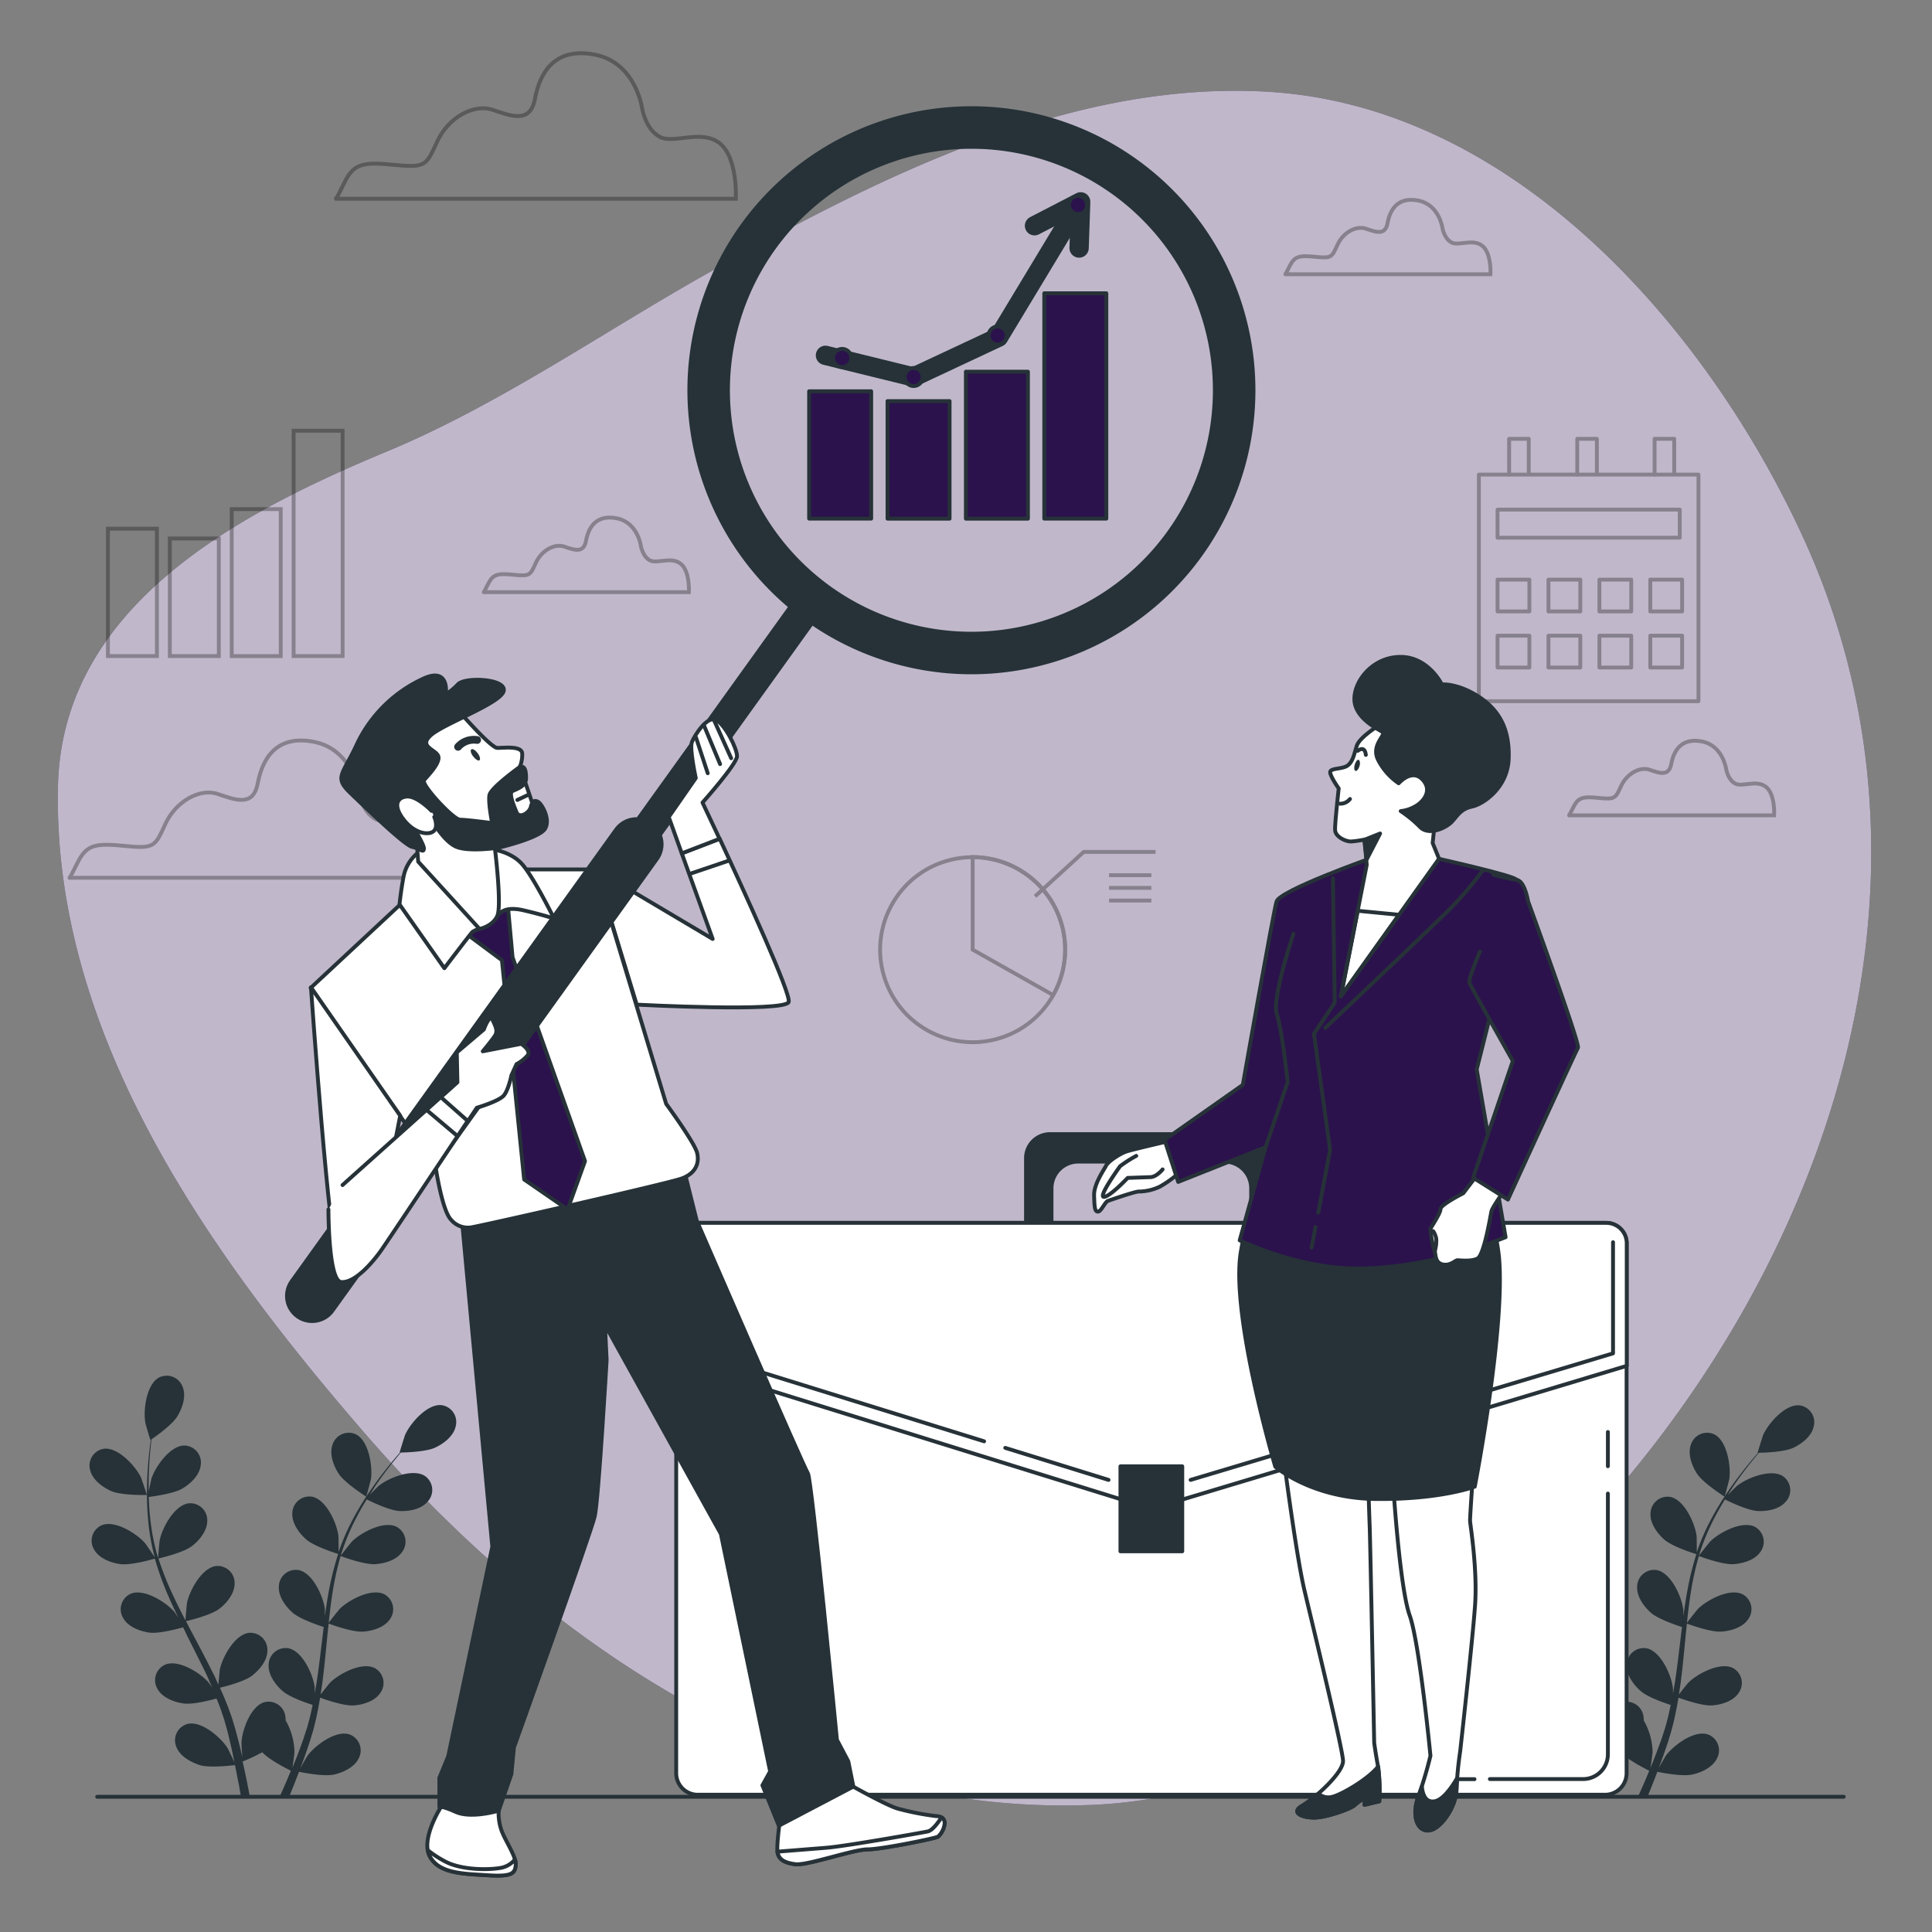
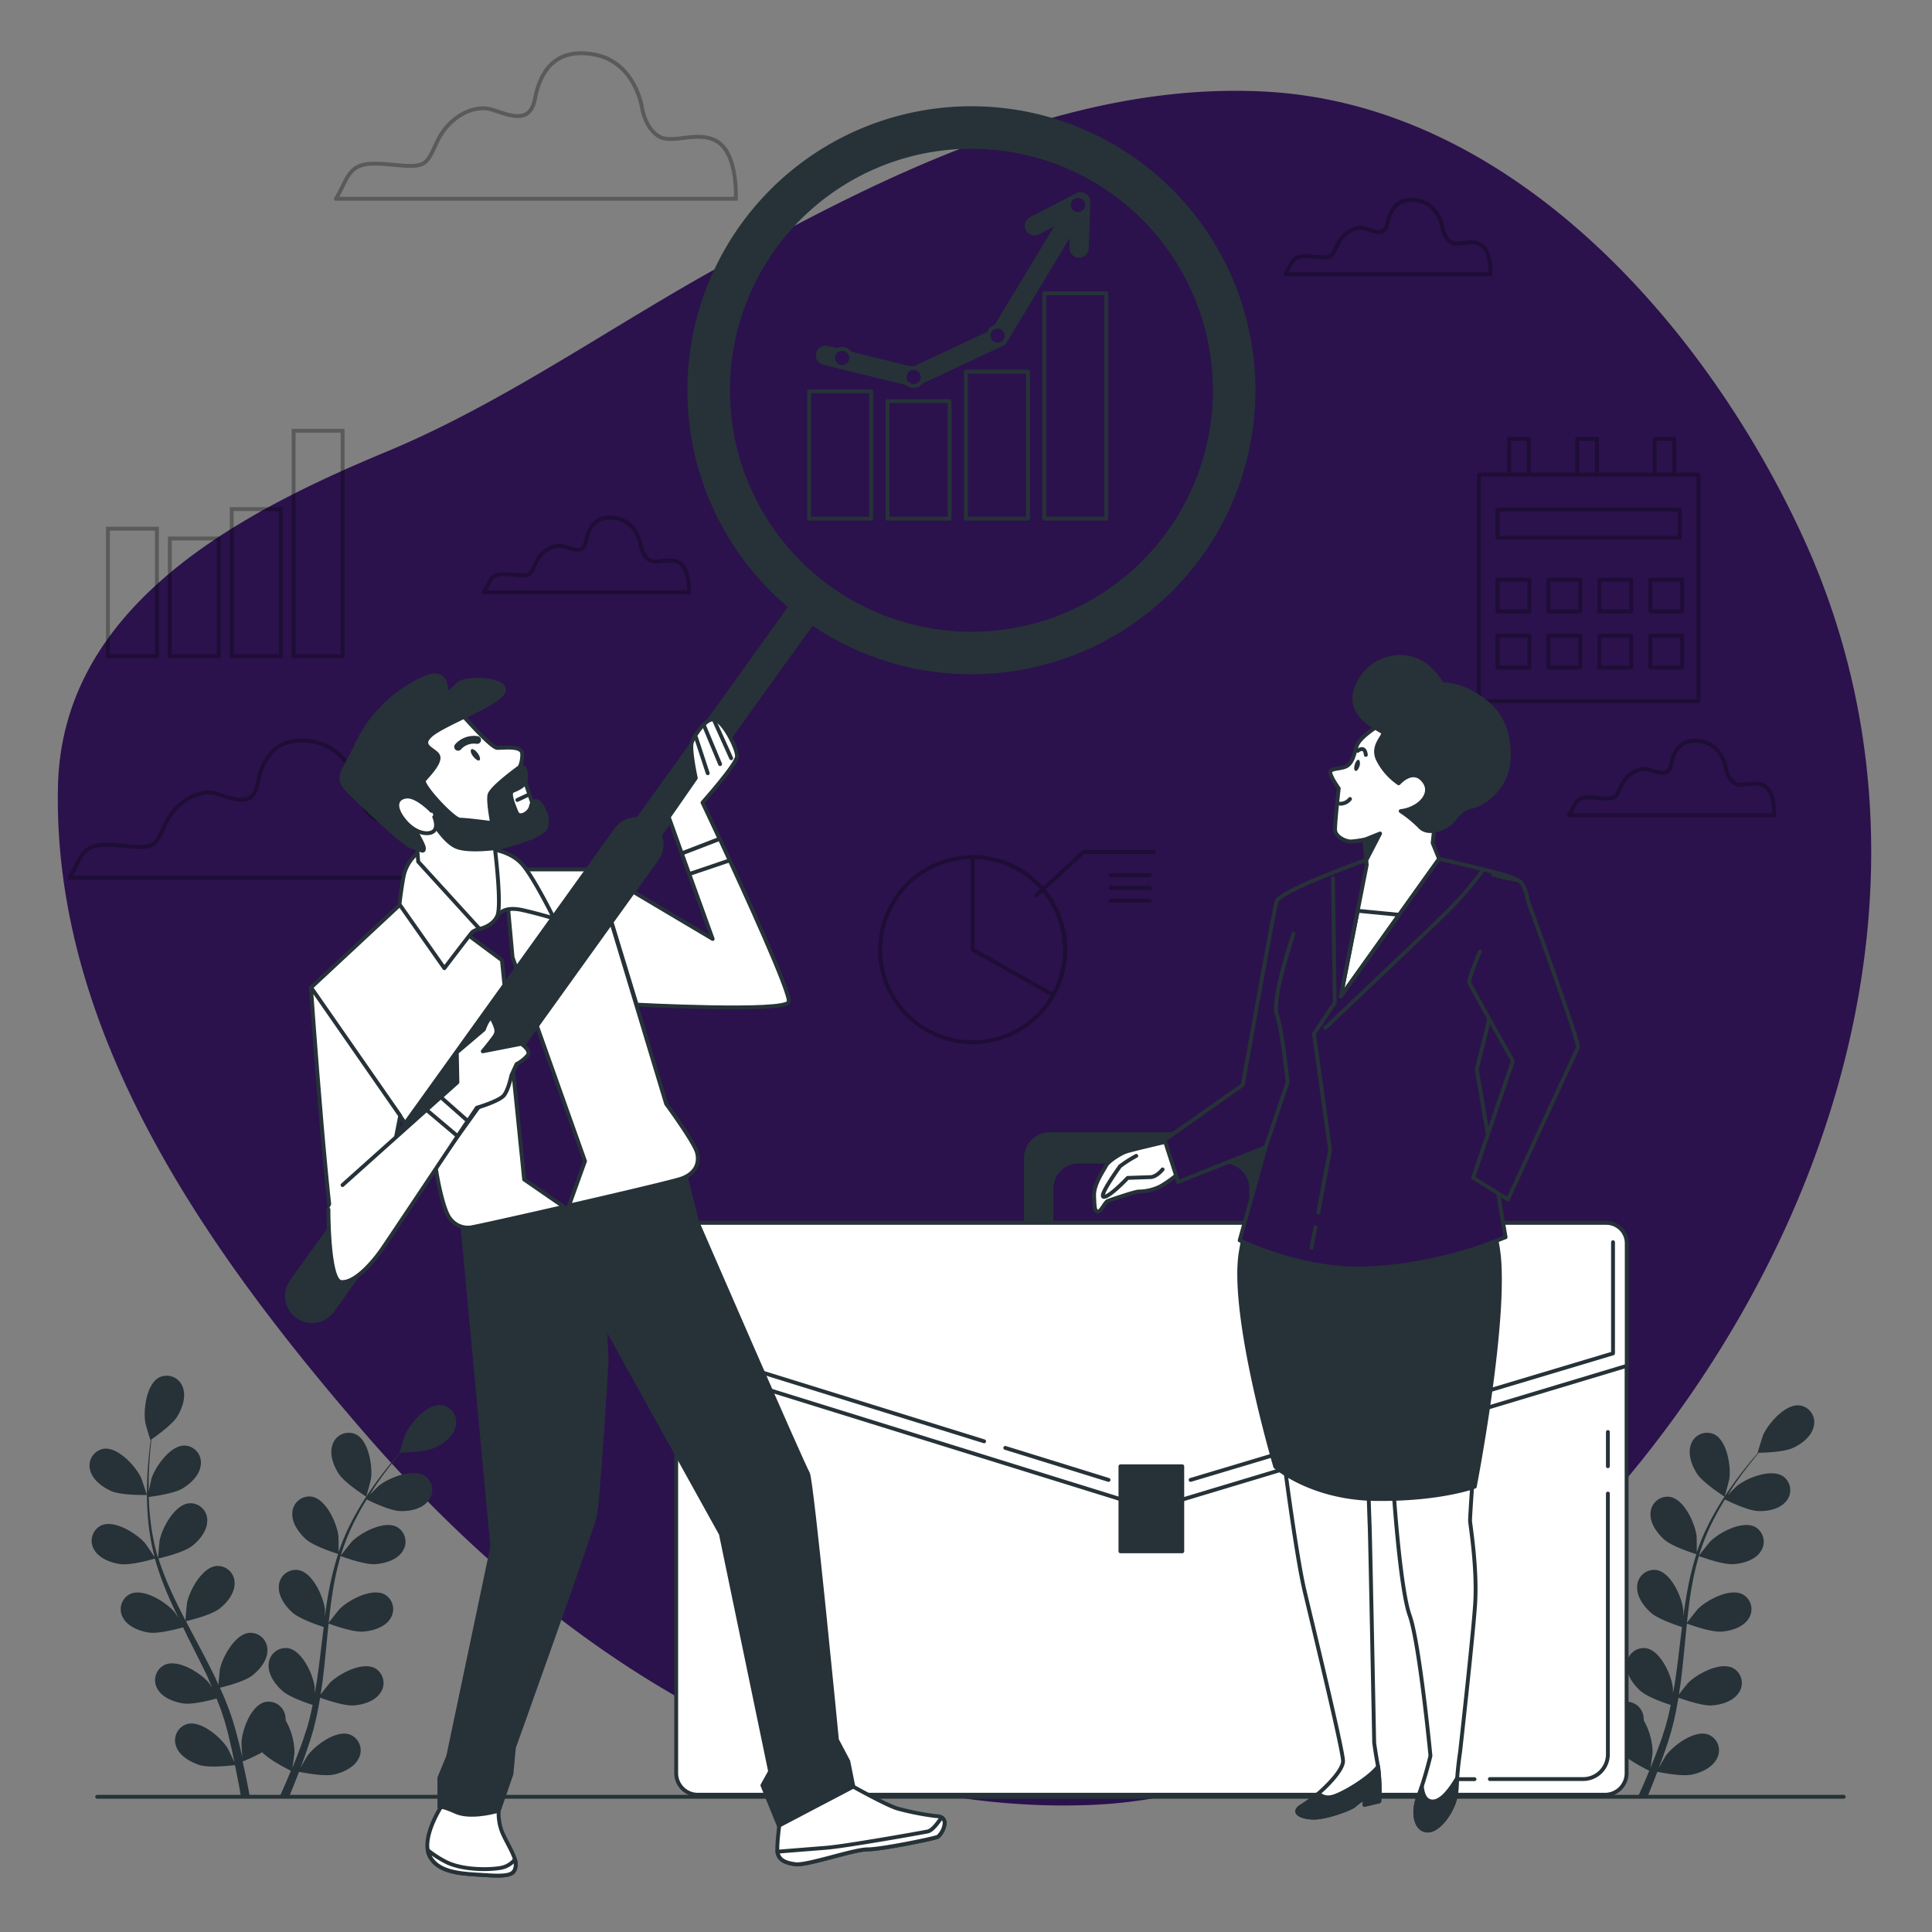
<svg xmlns="http://www.w3.org/2000/svg" viewBox="0 0 500 500">
  <rect x="0" y="0" width="500" height="500" fill="#808080" stroke="none" />
  <g id="freepik--background-simple--inject-124">
    <path d="M280.41,467.18a124.17,124.17,0,0,0,56-14.91c107-57.25,184.1-195.7,130.24-313.18C441.73,84.79,391.86,27.6,328.29,23.76c-51.56-3.11-101.58,22.49-145.21,47-27.43,15.45-54,34.07-83.14,46.17C62.1,132.68,16,156.61,15,203.56c-1.39,64,38.94,120.57,78.92,166.81,43.37,50.17,101.74,92.21,169.91,96.52C269.34,467.24,274.88,467.34,280.41,467.18Z" style="fill:#2B124C" />
-     <path d="M280.41,467.18a124.17,124.17,0,0,0,56-14.91c107-57.25,184.1-195.7,130.24-313.18C441.73,84.79,391.86,27.6,328.29,23.76c-51.56-3.11-101.58,22.49-145.21,47-27.43,15.45-54,34.07-83.14,46.17C62.1,132.68,16,156.61,15,203.56c-1.39,64,38.94,120.57,78.92,166.81,43.37,50.17,101.74,92.21,169.91,96.52C269.34,467.24,274.88,467.34,280.41,467.18Z" style="fill:#fff;opacity:0.7" />
  </g>
  <g id="freepik--Floor--inject-124">
    <line x1="25.15" y1="465" x2="477.15" y2="465" style="fill:#fff;stroke:#263238;stroke-linecap:round;stroke-linejoin:round" />
  </g>
  <g id="freepik--Clouds--inject-124">
    <g style="opacity:0.3">
      <path d="M166.17,28s-1.63-11.82-12.23-13.86-14.27,4.89-15.49,11.41-6.12,4.49-11,2.86-11.41,2-14.27,8.15-2.85,6.93-11,6.12-10.6-.41-13,4.48-2.25,4.28-2.25,4.28H190.43S191,40.67,186.15,37s-11.82.41-15.49-1.63S166.17,28,166.17,28Z" style="fill:none;stroke:#000;stroke-miterlimit:10" />
    </g>
    <g style="opacity:0.3">
      <path d="M373.3,59s-.83-6.06-6.27-7.1-7.31,2.51-7.94,5.85S356,60,353.45,59.17s-5.85,1-7.31,4.18-1.46,3.55-5.64,3.13-5.44-.2-6.69,2.3-1.15,2.2-1.15,2.2h53.07s.32-5.54-2.19-7.42-6.06.21-7.94-.84S373.3,59,373.3,59Z" style="fill:none;stroke:#000;stroke-miterlimit:10" />
    </g>
    <g style="opacity:0.3">
      <path d="M165.85,141.24s-.83-6.06-6.26-7.11-7.32,2.51-7.94,5.86-3.14,2.29-5.65,1.46-5.85,1-7.31,4.18-1.46,3.55-5.64,3.13-5.43-.21-6.69,2.3-1.15,2.19-1.15,2.19h53.08s.31-5.53-2.2-7.41-6.06.2-7.94-.84S165.85,141.24,165.85,141.24Z" style="fill:none;stroke:#000;stroke-miterlimit:10" />
    </g>
    <g style="opacity:0.3">
      <path d="M446.72,199s-.84-6.06-6.27-7.11-7.31,2.51-7.94,5.85-3.13,2.3-5.64,1.46-5.85,1.05-7.31,4.18-1.47,3.56-5.65,3.14-5.43-.21-6.68,2.3-1.15,2.19-1.15,2.19h53.07s.32-5.54-2.19-7.42-6.06.21-7.94-.83S446.72,199,446.72,199Z" style="fill:none;stroke:#000;stroke-miterlimit:10" />
    </g>
    <g style="opacity:0.3">
      <path d="M92.86,205.12S91.32,194,81.32,192s-13.47,4.62-14.63,10.77-5.77,4.24-10.39,2.7-10.78,1.92-13.47,7.7-2.7,6.54-10.39,5.77-10-.39-12.32,4.23-2.12,4-2.12,4h97.76s.58-10.2-4-13.66-11.16.39-14.62-1.54S92.86,205.12,92.86,205.12Z" style="fill:none;stroke:#000;stroke-miterlimit:10" />
    </g>
  </g>
  <g id="freepik--Graphics--inject-124">
    <g style="opacity:0.3">
      <rect x="382.73" y="122.82" width="56.83" height="58.65" style="fill:none;stroke:#000;stroke-linecap:round;stroke-linejoin:round" />
      <rect x="387.56" y="131.89" width="47.16" height="7.26" style="fill:none;stroke:#000;stroke-linecap:round;stroke-linejoin:round" />
      <rect x="387.56" y="150" width="8.24" height="8.24" style="fill:none;stroke:#000;stroke-linecap:round;stroke-linejoin:round" />
      <rect x="400.74" y="150" width="8.24" height="8.24" style="fill:none;stroke:#000;stroke-linecap:round;stroke-linejoin:round" />
      <rect x="413.92" y="150" width="8.24" height="8.24" style="fill:none;stroke:#000;stroke-linecap:round;stroke-linejoin:round" />
      <rect x="427.09" y="150" width="8.24" height="8.24" style="fill:none;stroke:#000;stroke-linecap:round;stroke-linejoin:round" />
      <rect x="387.56" y="164.51" width="8.24" height="8.24" style="fill:none;stroke:#000;stroke-linecap:round;stroke-linejoin:round" />
      <rect x="400.74" y="164.51" width="8.24" height="8.24" style="fill:none;stroke:#000;stroke-linecap:round;stroke-linejoin:round" />
      <rect x="413.92" y="164.51" width="8.24" height="8.24" style="fill:none;stroke:#000;stroke-linecap:round;stroke-linejoin:round" />
      <rect x="427.09" y="164.51" width="8.24" height="8.24" style="fill:none;stroke:#000;stroke-linecap:round;stroke-linejoin:round" />
      <polyline points="390.56 122.82 390.56 113.56 395.64 113.56 395.64 122.52" style="fill:none;stroke:#000;stroke-linecap:round;stroke-linejoin:round" />
      <polyline points="428.21 122.82 428.21 113.56 433.29 113.56 433.29 122.52" style="fill:none;stroke:#000;stroke-linecap:round;stroke-linejoin:round" />
      <polyline points="408.19 122.82 408.19 113.56 413.27 113.56 413.27 122.52" style="fill:none;stroke:#000;stroke-linecap:round;stroke-linejoin:round" />
    </g>
    <g style="opacity:0.3">
      <rect x="27.93" y="136.83" width="12.68" height="32.96" style="fill:none;stroke:#000;stroke-miterlimit:10" />
      <rect x="43.95" y="139.36" width="12.68" height="30.43" style="fill:none;stroke:#000;stroke-miterlimit:10" />
      <rect x="59.97" y="131.76" width="12.68" height="38.04" style="fill:none;stroke:#000;stroke-miterlimit:10" />
      <rect x="75.99" y="111.47" width="12.68" height="58.32" style="fill:none;stroke:#000;stroke-miterlimit:10" />
    </g>
    <g style="opacity:0.3">
      <circle cx="251.72" cy="245.76" r="23.94" transform="translate(-50.17 65.15) rotate(-13.42)" style="fill:none;stroke:#000;stroke-miterlimit:10" />
      <path d="M272.57,257.53a23.94,23.94,0,0,0-20.85-35.72v23.95Z" style="fill:none;stroke:#000;stroke-miterlimit:10" />
      <polyline points="267.88 231.97 280.46 220.48 299.06 220.48" style="fill:none;stroke:#000;stroke-miterlimit:10" />
      <line x1="287.03" y1="226.5" x2="297.97" y2="226.5" style="fill:none;stroke:#000;stroke-miterlimit:10" />
      <line x1="287.03" y1="229.78" x2="297.97" y2="229.78" style="fill:none;stroke:#000;stroke-miterlimit:10" />
      <line x1="287.03" y1="233.06" x2="297.97" y2="233.06" style="fill:none;stroke:#000;stroke-miterlimit:10" />
    </g>
  </g>
  <g id="freepik--Chart--inject-124">
    <rect x="209.4" y="101.26" width="16.06" height="32.96" style="fill:#2B124C;stroke:#263238;stroke-linecap:round;stroke-linejoin:round" />
    <rect x="229.69" y="103.8" width="16.06" height="30.43" style="fill:#2B124C;stroke:#263238;stroke-linecap:round;stroke-linejoin:round" />
    <rect x="249.97" y="96.19" width="16.06" height="38.04" style="fill:#2B124C;stroke:#263238;stroke-linecap:round;stroke-linejoin:round" />
    <rect x="270.26" y="75.9" width="16.06" height="58.32" style="fill:#2B124C;stroke:#263238;stroke-linecap:round;stroke-linejoin:round" />
    <polyline points="213.63 91.96 236.45 97.57 258.43 87.27 277.02 56.47" style="fill:none;stroke:#263238;stroke-linecap:round;stroke-linejoin:round;stroke-width:5px" />
    <polyline points="267.73 58.42 279.68 52.24 279.27 64.19" style="fill:none;stroke:#263238;stroke-linecap:round;stroke-linejoin:round;stroke-width:5px" />
    <circle cx="236.45" cy="97.57" r="2.34" style="fill:#2B124C;stroke:#263238;stroke-linecap:round;stroke-linejoin:round" />
    <path d="M260.53,86.85a2.34,2.34,0,1,0-2.34,2.34A2.34,2.34,0,0,0,260.53,86.85Z" style="fill:#2B124C;stroke:#263238;stroke-linecap:round;stroke-linejoin:round" />
    <path d="M220.29,92.66A2.35,2.35,0,1,0,217.94,95,2.35,2.35,0,0,0,220.29,92.66Z" style="fill:#2B124C;stroke:#263238;stroke-linecap:round;stroke-linejoin:round" />
    <path d="M281.34,53A2.34,2.34,0,1,0,279,55.39,2.34,2.34,0,0,0,281.34,53Z" style="fill:#2B124C;stroke:#263238;stroke-linecap:round;stroke-linejoin:round" />
  </g>
  <g id="freepik--Plants--inject-124">
    <path d="M28.82,385.9c2.67,1.16,9.19,1,9.2,1s-1.41-4.27-1.53-4.52c-1.43-3-6-7.94-9.64-7.44a4.39,4.39,0,0,0-3.52,5.51C23.94,383,26.55,384.9,28.82,385.9Z" style="fill:#263238" />
    <path d="M31.07,404.78c2.77.41,8.59-1.28,9-1.42a78.58,78.58,0,0,0,3.53,9.77c.8,1.85,1.67,3.69,2.56,5.53-.54-.78-1-1.47-1.09-1.56-2.17-2.51-7.84-6.08-11.26-4.63a4.4,4.4,0,0,0-1.95,6.25c1.26,2.3,4.29,3.43,6.74,3.79s7.48-1,8.79-1.35c.35.7.69,1.41,1,2.11,1.69,3.35,3.38,6.69,5,10,.55,1.17,1,2.35,1.55,3.52-.47-.69-.87-1.26-.94-1.35-2.17-2.51-7.84-6.08-11.26-4.63a4.4,4.4,0,0,0-2,6.25c1.26,2.3,4.29,3.44,6.74,3.79s7-.85,8.56-1.28c.48,1.22,1,2.44,1.37,3.64.26.82.57,1.6.79,2.45l.69,2.47c.38,1.59.78,3.22,1.12,4.78.24,1.08.44,2.12.66,3.16-.54-1.17-1.64-3.45-1.75-3.63-1.76-2.81-6.83-7.2-10.43-6.28a4.4,4.4,0,0,0-2.87,5.88c.9,2.46,3.72,4,6.09,4.77,2.61.79,8.38.07,9.1,0,.35,1.73.67,3.41,1,5,.21,1.18.4,2.31.57,3.4h2.31c-.22-1.21-.45-2.48-.72-3.8-.34-1.76-.75-3.62-1.18-5.54a46.57,46.57,0,0,0,5.08-2.39c1.9,2.06,6.78,4.47,7.41,4.78-.67,1.63-1.33,3.21-2,4.69l-1,2.26h2.45c.19-.47.39-.92.58-1.4.68-1.66,1.38-3.44,2.07-5.27.7.14,6.42,1.31,9.09.7,2.41-.54,5.34-1.91,6.42-4.3a4.39,4.39,0,0,0-2.43-6.07c-3.52-1.19-8.89,2.81-10.86,5.48-.12.16-1.19,2-1.84,3.19.28-.76.56-1.48.84-2.26.56-1.53,1.07-3.08,1.63-4.74.25-.81.49-1.63.74-2.45s.44-1.72.66-2.58c.48-2,.87-4.07,1.21-6.15,1.35.48,6.14,2.15,8.62,2s5.57-1.08,7-3.28a4.4,4.4,0,0,0-1.47-6.38c-3.31-1.7-9.22,1.44-11.58,3.78-.14.15-1.64,2-2.44,3.06.19-1.26.4-2.51.55-3.79.46-3.68.81-7.42,1.17-11.15.11-1.15.24-2.29.36-3.42.47.17,6.13,2.28,8.91,2.08,2.47-.17,5.57-1.08,7-3.28a4.4,4.4,0,0,0-1.47-6.37c-3.31-1.7-9.23,1.44-11.58,3.78-.17.17-2.33,2.87-2.84,3.58.27-2.51.55-5,.94-7.46a75.74,75.74,0,0,1,2.14-9.81c.22.08,6.11,2.3,9,2.1,2.47-.17,5.57-1.08,7-3.27a4.4,4.4,0,0,0-1.48-6.38c-3.3-1.7-9.22,1.44-11.57,3.78-.18.18-2.5,3.08-2.88,3.63.06-.18.09-.38.15-.57a56.79,56.79,0,0,1,3.89-9.28c.84-1.65,1.74-3.19,2.65-4.66,1.06.53,5.9,2.88,8.49,3s5.65-.47,7.32-2.49A4.4,4.4,0,0,0,110,382c-3.1-2.06-9.32.41-11.92,2.48-.14.11-1.45,1.41-2.39,2.38.43-.66.85-1.35,1.26-2,1.56-2.34,3.12-4.39,4.53-6.19.8-1,1.55-1.92,2.26-2.76,1.3,0,6.56-.19,8.86-1.26s4.81-3,5.35-5.59a4.4,4.4,0,0,0-3.68-5.41c-3.69-.4-8.08,4.66-9.43,7.69-.11.27-1.47,4.57-1.4,4.57h.08c-.7.79-1.44,1.65-2.23,2.61-1.45,1.77-3.06,3.79-4.67,6.11a77.82,77.82,0,0,0-4.85,7.71,58.75,58.75,0,0,0-4.14,9.32l0,.12c0-1.09,0-4.13-.06-4.37-.42-3.29-3.18-9.39-6.84-10.07a4.4,4.4,0,0,0-5.07,4.14c-.21,2.61,1.68,5.23,3.53,6.88,2.09,1.86,7.87,3.66,8.33,3.8A79,79,0,0,0,85,412.3c-.36,2-.65,4-.92,6,0-.94,0-1.79,0-1.9-.43-3.29-3.18-9.4-6.84-10.07a4.39,4.39,0,0,0-5.07,4.13c-.21,2.61,1.68,5.23,3.53,6.88s6.78,3.31,8.08,3.73c-.1.77-.2,1.55-.29,2.33-.45,3.72-.88,7.45-1.41,11.08-.19,1.29-.42,2.54-.64,3.8,0-.84,0-1.54,0-1.65-.43-3.29-3.18-9.39-6.84-10.07a4.4,4.4,0,0,0-5.07,4.14c-.21,2.61,1.68,5.23,3.53,6.88s6.3,3.15,7.85,3.65c-.27,1.28-.54,2.56-.86,3.79-.24.83-.41,1.65-.7,2.48s-.53,1.63-.79,2.44c-.55,1.53-1.12,3.12-1.7,4.6-.4,1-.8,2-1.19,3,.2-1.27.54-3.77.54-4a17.05,17.05,0,0,0-2.29-8.3,5.21,5.21,0,0,0-.06-1,4.39,4.39,0,0,0-5.37-3.73c-3.59.95-5.87,7.25-6,10.57,0,.19.12,2.32.22,3.67-.18-.78-.35-1.54-.54-2.34-.38-1.59-.8-3.16-1.25-4.86-.24-.81-.49-1.63-.74-2.46s-.58-1.66-.87-2.51c-.71-1.94-1.52-3.87-2.39-5.8,1.39-.33,6.31-1.59,8.28-3.1s4.06-4,4-6.6a4.4,4.4,0,0,0-4.75-4.5c-3.69.4-6.9,6.28-7.57,9.53,0,.21-.26,2.59-.36,3.9-.52-1.15-1-2.31-1.62-3.46-1.65-3.32-3.42-6.64-5.18-9.95-.54-1-1.06-2-1.59-3.05.5-.11,6.37-1.48,8.59-3.17,2-1.51,4-4,4-6.6a4.4,4.4,0,0,0-4.75-4.5c-3.69.4-6.9,6.28-7.57,9.53-.05.24-.36,3.68-.4,4.55-1.16-2.24-2.3-4.48-3.33-6.73A78.54,78.54,0,0,1,41,403.33c.24-.05,6.38-1.45,8.64-3.18,2-1.51,4-4,4-6.6a4.39,4.39,0,0,0-4.75-4.5c-3.69.4-6.89,6.28-7.56,9.53-.06.26-.39,3.95-.4,4.62-.06-.18-.14-.37-.19-.56a56.57,56.57,0,0,1-1.88-9.88c-.21-1.85-.3-3.62-.36-5.35,1.17-.15,6.51-.86,8.73-2.19s4.46-3.51,4.73-6.12a4.4,4.4,0,0,0-4.23-5c-3.71,0-7.54,5.49-8.57,8.65,0,.17-.43,2-.68,3.3,0-.78,0-1.59,0-2.34,0-2.81.18-5.38.35-7.66.12-1.29.24-2.46.37-3.55,1.08-.74,5.37-3.77,6.69-5.94s2.35-5.17,1.39-7.61a4.4,4.4,0,0,0-6.06-2.48c-3.3,1.7-4.17,8.35-3.62,11.62,0,.28,1.29,4.62,1.35,4.58s.05,0,.07,0c-.15,1-.29,2.17-.42,3.4-.23,2.28-.47,4.85-.53,7.67a76.82,76.82,0,0,0,.22,9.11A57,57,0,0,0,40,402.87s0,.07,0,.11c-.58-.92-2.3-3.43-2.46-3.61-2.17-2.5-7.84-6.08-11.26-4.62A4.39,4.39,0,0,0,24.34,401C25.6,403.29,28.62,404.43,31.07,404.78Z" style="fill:#263238" />
    <path d="M94.78,387.33c.06,0,1.19-4.33,1.23-4.62.45-3.28-.59-9.9-3.94-11.52a4.4,4.4,0,0,0-6,2.65c-.9,2.47.24,5.49,1.59,7.57C89.26,383.85,94.78,387.33,94.78,387.33Z" style="fill:#263238" />
    <path d="M380.37,385.9c2.66,1.16,9.18,1,9.19,1s-1.4-4.27-1.53-4.52c-1.43-3-5.95-7.94-9.63-7.44a4.4,4.4,0,0,0-3.53,5.51C375.48,383,378.1,384.9,380.37,385.9Z" style="fill:#263238" />
    <path d="M382.62,404.78c2.76.41,8.58-1.28,9.05-1.42a75.49,75.49,0,0,0,3.53,9.77c.8,1.85,1.66,3.69,2.55,5.53-.53-.78-1-1.47-1.09-1.56-2.17-2.51-7.84-6.08-11.26-4.63a4.41,4.41,0,0,0-1.95,6.25c1.27,2.3,4.29,3.43,6.74,3.79s7.48-1,8.8-1.35c.35.7.69,1.41,1,2.11,1.68,3.35,3.38,6.69,4.94,10,.55,1.17,1,2.35,1.56,3.52-.47-.69-.88-1.26-.95-1.35-2.17-2.51-7.84-6.08-11.26-4.63a4.41,4.41,0,0,0-1.95,6.25c1.27,2.3,4.29,3.44,6.74,3.79s7-.85,8.56-1.28c.48,1.22,1,2.44,1.38,3.64.26.82.57,1.6.78,2.45s.47,1.65.69,2.47c.38,1.59.79,3.22,1.12,4.78.24,1.08.45,2.12.66,3.16-.54-1.17-1.63-3.45-1.74-3.63-1.77-2.81-6.83-7.2-10.43-6.28a4.39,4.39,0,0,0-2.87,5.88c.9,2.46,3.71,4,6.08,4.77,2.61.79,8.39.07,9.11,0,.34,1.73.67,3.41.94,5,.21,1.18.4,2.31.57,3.4h2.32c-.22-1.21-.46-2.48-.72-3.8-.35-1.76-.75-3.62-1.18-5.54a48.47,48.47,0,0,0,5.08-2.39c1.9,2.06,6.77,4.47,7.4,4.78-.66,1.63-1.32,3.21-2,4.69-.34.78-.67,1.52-1,2.26h2.44l.59-1.4c.68-1.66,1.37-3.44,2.07-5.27.7.14,6.41,1.31,9.08.7,2.42-.54,5.34-1.91,6.42-4.3a4.38,4.38,0,0,0-2.42-6.07c-3.52-1.19-8.9,2.81-10.87,5.48-.11.16-1.18,2-1.84,3.19.28-.76.56-1.48.84-2.26.56-1.53,1.08-3.08,1.64-4.74.24-.81.49-1.63.73-2.45s.44-1.72.67-2.58c.47-2,.86-4.07,1.21-6.15,1.34.48,6.13,2.15,8.61,2s5.58-1.08,7-3.28a4.4,4.4,0,0,0-1.48-6.38c-3.3-1.7-9.22,1.44-11.57,3.78-.15.15-1.65,2-2.45,3.06.2-1.26.4-2.51.56-3.79.46-3.68.8-7.42,1.17-11.15.11-1.15.23-2.29.35-3.42.48.17,6.13,2.28,8.91,2.08,2.47-.17,5.58-1.08,7-3.28a4.39,4.39,0,0,0-1.48-6.37c-3.3-1.7-9.22,1.44-11.57,3.78-.18.17-2.33,2.87-2.85,3.58.27-2.51.56-5,.94-7.46a77.44,77.44,0,0,1,2.14-9.81c.22.08,6.11,2.3,9,2.1,2.47-.17,5.57-1.08,7-3.27a4.4,4.4,0,0,0-1.48-6.38c-3.3-1.7-9.22,1.44-11.57,3.78-.19.18-2.5,3.08-2.88,3.63,0-.18.09-.38.14-.57a56.79,56.79,0,0,1,3.89-9.28c.85-1.65,1.75-3.19,2.65-4.66,1.06.53,5.91,2.88,8.49,3s5.66-.47,7.32-2.49a4.4,4.4,0,0,0-.77-6.5c-3.09-2.06-9.32.41-11.91,2.48-.15.11-1.45,1.41-2.39,2.38.42-.66.84-1.35,1.26-2,1.55-2.34,3.12-4.39,4.52-6.19.81-1,1.55-1.92,2.26-2.76,1.31,0,6.57-.19,8.86-1.26s4.81-3,5.35-5.59a4.39,4.39,0,0,0-3.67-5.41c-3.7-.4-8.09,4.66-9.44,7.69-.11.27-1.46,4.57-1.4,4.57H455c-.7.79-1.44,1.65-2.23,2.61-1.44,1.77-3.06,3.79-4.67,6.11a76,76,0,0,0-4.84,7.71,57,57,0,0,0-4.14,9.32.56.56,0,0,1,0,.12c0-1.09,0-4.13-.05-4.37-.43-3.29-3.19-9.39-6.84-10.07a4.4,4.4,0,0,0-5.07,4.14c-.22,2.61,1.68,5.23,3.53,6.88,2.08,1.86,7.87,3.66,8.33,3.8a77.4,77.4,0,0,0-2.45,10.09c-.35,2-.65,4-.92,6,0-.94,0-1.79-.05-1.9-.42-3.29-3.18-9.4-6.83-10.07a4.38,4.38,0,0,0-5.07,4.13c-.22,2.61,1.68,5.23,3.52,6.88s6.78,3.31,8.08,3.73c-.09.77-.2,1.55-.29,2.33-.45,3.72-.87,7.45-1.41,11.08-.18,1.29-.41,2.54-.64,3.8,0-.84,0-1.54-.05-1.65-.42-3.29-3.18-9.39-6.83-10.07a4.4,4.4,0,0,0-5.07,4.14c-.22,2.61,1.68,5.23,3.53,6.88s6.3,3.15,7.84,3.65c-.27,1.28-.54,2.56-.86,3.79-.24.83-.41,1.65-.69,2.48s-.53,1.63-.79,2.44c-.56,1.53-1.13,3.12-1.71,4.6-.39,1-.79,2-1.19,3,.2-1.27.54-3.77.55-4a17.16,17.16,0,0,0-2.29-8.3,5.21,5.21,0,0,0-.06-1,4.4,4.4,0,0,0-5.38-3.73c-3.59.95-5.87,7.25-6,10.57,0,.19.12,2.32.22,3.67-.18-.78-.34-1.54-.54-2.34-.37-1.59-.8-3.16-1.25-4.86-.24-.81-.49-1.63-.74-2.46s-.58-1.66-.87-2.51c-.71-1.94-1.52-3.87-2.38-5.8,1.39-.33,6.3-1.59,8.28-3.1s4.05-4,4-6.6a4.4,4.4,0,0,0-4.75-4.5c-3.69.4-6.9,6.28-7.57,9.53,0,.21-.26,2.59-.35,3.9-.53-1.15-1.05-2.31-1.62-3.46-1.65-3.32-3.43-6.64-5.18-9.95-.54-1-1.07-2-1.59-3.05.49-.11,6.37-1.48,8.58-3.17,2-1.51,4.05-4,4-6.6a4.4,4.4,0,0,0-4.75-4.5c-3.69.4-6.89,6.28-7.57,9.53-.05.24-.36,3.68-.39,4.55-1.16-2.24-2.3-4.48-3.34-6.73a80.19,80.19,0,0,1-3.62-9.37c.23-.05,6.37-1.45,8.63-3.18,2-1.51,4.06-4,4-6.6a4.4,4.4,0,0,0-4.75-4.5c-3.69.4-6.9,6.28-7.57,9.53-.05.26-.38,3.95-.4,4.62-.05-.18-.13-.37-.19-.56a56.57,56.57,0,0,1-1.88-9.88c-.21-1.85-.3-3.62-.35-5.35,1.17-.15,6.51-.86,8.72-2.19s4.46-3.51,4.73-6.12a4.4,4.4,0,0,0-4.22-5c-3.72,0-7.55,5.49-8.57,8.65-.06.17-.43,2-.68,3.3,0-.78,0-1.59,0-2.34,0-2.81.18-5.38.36-7.66.11-1.29.23-2.46.36-3.55,1.08-.74,5.38-3.77,6.7-5.94s2.34-5.17,1.38-7.61a4.39,4.39,0,0,0-6.05-2.48c-3.3,1.7-4.17,8.35-3.63,11.62.05.28,1.3,4.62,1.35,4.58l.07,0c-.15,1-.29,2.17-.42,3.4-.23,2.28-.46,4.85-.53,7.67a79,79,0,0,0,.22,9.11,57,57,0,0,0,1.69,10.06l0,.11c-.58-.92-2.3-3.43-2.45-3.61-2.17-2.5-7.84-6.08-11.26-4.62a4.38,4.38,0,0,0-1.95,6.24C377.14,403.29,380.17,404.43,382.62,404.78Z" style="fill:#263238" />
    <path d="M446.32,387.33c.06,0,1.19-4.33,1.23-4.62.46-3.28-.59-9.9-3.94-11.52a4.4,4.4,0,0,0-6,2.65c-.89,2.47.24,5.49,1.59,7.57C440.8,383.85,446.32,387.33,446.32,387.33Z" style="fill:#263238" />
  </g>
  <g id="freepik--Briefcase--inject-124">
    <path d="M180.24,316.48H415.69a5.27,5.27,0,0,1,5.27,5.27V458.9a5.58,5.58,0,0,1-5.58,5.58H180.55A5.58,5.58,0,0,1,175,458.9V321.76A5.27,5.27,0,0,1,180.24,316.48Z" style="fill:#fff;stroke:#263238;stroke-linecap:round;stroke-linejoin:round" />
    <path d="M324.18,293.51H271.75a6.22,6.22,0,0,0-6.22,6.22v20.43h7.25a6.9,6.9,0,0,1-.65-2.92v-9.7a6.92,6.92,0,0,1,6.92-6.92h37.83a6.92,6.92,0,0,1,6.92,6.92v9.7a6.9,6.9,0,0,1-.65,2.92h7.25V299.73A6.22,6.22,0,0,0,324.18,293.51Z" style="fill:#263238;stroke:#263238;stroke-linecap:round;stroke-linejoin:round" />
    <path d="M175,352.26l123,38.22,123-37V321.76a5.29,5.29,0,0,0-5.28-5.28H180.24a5.28,5.28,0,0,0-5.27,5.28Z" style="fill:#fff;stroke:#263238;stroke-linecap:round;stroke-linejoin:round" />
    <polyline points="373.47 363.42 417.45 350.25 417.45 321.48" style="fill:none;stroke:#263238;stroke-linecap:round;stroke-linejoin:round" />
    <line x1="308.13" y1="383" x2="368.52" y2="364.91" style="fill:none;stroke:#263238;stroke-linecap:round;stroke-linejoin:round" />
    <line x1="254.69" y1="373.01" x2="191.29" y2="353.34" style="fill:none;stroke:#263238;stroke-linecap:round;stroke-linejoin:round" />
    <line x1="286.89" y1="383" x2="260.16" y2="374.71" style="fill:none;stroke:#263238;stroke-linecap:round;stroke-linejoin:round" />
    <rect x="289.97" y="379.48" width="16" height="22" style="fill:#263238;stroke:#263238;stroke-linecap:round;stroke-linejoin:round" />
    <line x1="381.6" y1="460.45" x2="373.19" y2="460.45" style="fill:none;stroke:#263238;stroke-linecap:round;stroke-linejoin:round" />
    <path d="M416.12,386.54V454a6.41,6.41,0,0,1-6.41,6.42H385.58" style="fill:none;stroke:#263238;stroke-linecap:round;stroke-linejoin:round" />
    <line x1="416.12" y1="370.6" x2="416.12" y2="379.46" style="fill:none;stroke:#263238;stroke-linecap:round;stroke-linejoin:round" />
  </g>
  <g id="freepik--character-2--inject-124">
    <path d="M332.3,378s3.17,24.59,5.28,33.53,9.91,41.08,10,44.17-7.38,9.78-10.66,11.69.88,3.32,4.22,2.94,8.66-2.36,9.41-3.15a12.46,12.46,0,0,1,2.34-1.66l.42-.24-.19,1.81,3.83-.91a48.41,48.41,0,0,0-.31-9c-.63-3.33-1-6.15-1-6.15s-1-51.43-1.16-55.8-.34-10-.34-10Z" style="fill:#fff;stroke:#263238;stroke-linecap:round;stroke-linejoin:round" />
    <path d="M341.16,470.33c3.33-.37,8.66-2.36,9.41-3.15a12.46,12.46,0,0,1,2.34-1.66l.42-.24-.19,1.81,3.83-.91a48.41,48.41,0,0,0-.31-9c-2.72,3.44-10,7.55-12.08,7.88a3.75,3.75,0,0,1-3.11-.67l-.42-.09a30.75,30.75,0,0,1-4.11,3.08C333.66,469.31,337.82,470.71,341.16,470.33Z" style="fill:#263238;stroke:#263238;stroke-linecap:round;stroke-linejoin:round" />
    <path d="M360.57,384.48s1.69,26.45,4.25,33.57,5.38,36.35,5.38,36.35a105.6,105.6,0,0,1-3,10.14c-2.05,5.3-.44,9.54,2.64,9.18s7-6.17,7.1-10.54a90.88,90.88,0,0,1,.94-9.82s3.15-28.15,3.85-37.7-1.25-21.06-1.28-22.09.83-13.15.83-13.15l-21,2.78Z" style="fill:#fff;stroke:#263238;stroke-linecap:round;stroke-linejoin:round" />
    <path d="M377.1,460.17c-1.54,2.65-3.92,6-6.24,6.05-2.05.07-2.71-2-2.88-3.87-.26.78-.52,1.53-.78,2.19-2.05,5.3-.44,9.54,2.64,9.18s7-6.17,7.1-10.54C377,462.2,377,461.18,377.1,460.17Z" style="fill:#263238;stroke:#263238;stroke-linecap:round;stroke-linejoin:round" />
    <path d="M330.46,295.66A98.2,98.2,0,0,0,321.12,324c-2.71,16.31,8.92,55.58,8.92,55.58s9.29,8.17,26,8.36,25.63-3.2,25.63-3.2,8.1-41.73,6.22-59.9a55.43,55.43,0,0,0-13.46-30.15l-42.33-1.83Z" style="fill:#263238;stroke:#263238;stroke-linecap:round;stroke-linejoin:round" />
    <path d="M301.57,295.53s-8.64,2-10.1,2.49-4.6,2.44-5.23,3.67-3.19,4.8-3.09,7.74.15,4.15,1,4.13,1.79-2.48,2.59-2.77,6.88-2.39,7.95-2.42a12.9,12.9,0,0,0,5.46-1.26,27.74,27.74,0,0,0,5.22-3.8l-2.41-8Z" style="fill:#fff;stroke:#263238;stroke-linecap:round;stroke-linejoin:round" />
    <path d="M294.06,299.14a31.89,31.89,0,0,0-4.2,2.69c-.38.55-5.75,8-4.15,7.92s6.13-4.91,6.13-4.91l5.89-.2c1.61-.05,3.15-2,3.15-2" style="fill:#fff;stroke:#263238;stroke-linecap:round;stroke-linejoin:round" />
    <path d="M354.82,222.09s-23.6,8.36-24.45,11.22-8.73,47.45-8.73,47.45L301.39,295l3.52,10.88,22.63-9L320.83,321s13.12,6.46,27.6,7.22,30.66-4.2,32.84-4.91,8.38-3.12,8.38-3.12l-7.48-43.43s8.85-34.88,9.07-37.72,1.21-10.42,1.18-11.36-20-5.41-20-5.41Z" style="fill:#2B124C;stroke:#263238;stroke-linecap:round;stroke-linejoin:round" />
    <line x1="340.45" y1="317.55" x2="339.44" y2="322.89" style="fill:none;stroke:#263238;stroke-linecap:round;stroke-linejoin:round" />
    <polyline points="344.96 227.28 345.43 259.5 340.05 267.55 344.23 297.58 341.16 313.83" style="fill:none;stroke:#263238;stroke-linecap:round;stroke-linejoin:round" />
    <path d="M343,266s23.27-22,30.27-28.84a87.71,87.71,0,0,0,10.28-11.67" style="fill:none;stroke:#263238;stroke-linecap:round;stroke-linejoin:round" />
    <path d="M334.75,241.64s-5.71,16.86-4.31,20.9,2.81,17.5,2.81,17.5l-5.71,16.86" style="fill:none;stroke:#263238;stroke-linecap:round;stroke-linejoin:round" />
    <path d="M356.23,188.14s-4.41,2.78-5.09,4.87-1,4.16-2.44,5.15-4.68.53-4.44,1.84,2.2,4.05,2.2,4.05-1,8.85-.94,10.72,2.92,3.09,4.23,3a25.29,25.29,0,0,0,3.36-.49l.6,6.54-6.7,34,25.41-35.58-1.65-4.07.57-5.46a23.54,23.54,0,0,0,.3-13,19.88,19.88,0,0,0-9.06-12.25A5,5,0,0,0,356.23,188.14Z" style="fill:#fff;stroke:#263238;stroke-linecap:round;stroke-linejoin:round" />
    <polygon points="353.11 217.33 357.17 215.71 353.71 222.4 353.11 217.33" style="fill:#263238;stroke:#263238;stroke-linecap:round;stroke-linejoin:round" />
    <path d="M351.85,198.25c-.23.8-.7,1.36-1.05,1.26s-.44-.83-.2-1.63.7-1.35,1-1.25S352.09,197.46,351.85,198.25Z" style="fill:#263238" />
    <path d="M351.38,194.31s1.82-1.56,2.1,1.06" style="fill:none;stroke:#263238;stroke-linecap:round;stroke-linejoin:round" />
    <path d="M346.78,208a3.19,3.19,0,0,0,2.59-1.22" style="fill:none;stroke:#263238;stroke-linecap:round;stroke-linejoin:round" />
    <polygon points="351.38 235.71 347.01 257.87 362.09 236.75 351.38 235.71" style="fill:none;stroke:#263238;stroke-linecap:round;stroke-linejoin:round" />
    <path d="M373.14,177.13S369.69,170,362.45,170s-12.1,6.31-11.93,11.12,6.15,7.56,7.25,8.32-3.1,3.32-1.09,7.27a16.27,16.27,0,0,0,5.3,6s3.35-3.87,6.12-1,.21,5.89-1.9,7a9.31,9.31,0,0,1-3.7,1.2,31.65,31.65,0,0,1,5,4.11c2.22,2.33,6.7.31,8.25-1.36s2.3-3.29,5.22-3.92,9.21-4.88,9.48-12.38-2.3-12.51-7.78-16.07S373.14,177.13,373.14,177.13Z" style="fill:#263238;stroke:#263238;stroke-linecap:round;stroke-linejoin:round" />
-     <path d="M382.15,304.27l-3.46,4.54s-5.92,3-5.89,4.09-2.51,4.78-2.63,5.18a31.2,31.2,0,0,0,1.14,5.86c.28.53,0,2.82,2,3.28s3.31-1.05,3.85-1.07,3.5.42,5.21-.45,3.37-11.1,3.6-12.18,3.3-5.34,3.3-5.34Z" style="fill:#fff;stroke:#263238;stroke-linecap:round;stroke-linejoin:round" />
-     <path d="M370.86,318.6s.27.12.72,1.45-.27,3.89-.27,3.89" style="fill:none;stroke:#263238;stroke-linecap:round;stroke-linejoin:round" />
    <path d="M383,246.26s-3.06,7.16-2.71,8.09,11.23,20.22,11.23,20.22l-10.27,30.22,9,5.66s17.54-38.33,18.13-39.29-12.92-37.92-12.92-37.92-.83-5.3-3-5.54a46.64,46.64,0,0,1-6-1.36" style="fill:#2B124C;stroke:#263238;stroke-linecap:round;stroke-linejoin:round" />
  </g>
  <g id="freepik--character-1--inject-124">
    <path d="M220.27,462.08s9.22,5.19,12.1,6a72.56,72.56,0,0,0,9.8,1.92c1.34,0,2.3.57,2.3,1.92a5.35,5.35,0,0,1-1.73,3.45c-.57.39-14.59,3.27-18.24,3.27s-15.56,4.22-18.63,3.84-4.22-1.34-4.61-2.88.58-8.45.58-8.45Z" style="fill:#fff;stroke:#263238;stroke-linecap:round;stroke-linejoin:round" />
    <path d="M242.74,475.33a5.35,5.35,0,0,0,1.73-3.45,1.69,1.69,0,0,0-.79-1.55c-1,1.52-2.42,3.42-3.62,3.66-1.93.38-21.32,3.84-26.32,4.22l-12.54,1q0,.21.06.36c.39,1.54,1.54,2.5,4.61,2.88s15-3.84,18.63-3.84S242.17,475.72,242.74,475.33Z" style="fill:#fff;stroke:#263238;stroke-linecap:round;stroke-linejoin:round" />
    <path d="M129.05,468.6a13.63,13.63,0,0,0,.58,4.62c.77,2.69,4,7.11,3.84,9.41s-1.15,3.07-7.3,2.69-12.67-.38-15-5,3.08-12.87,3.08-12.87Z" style="fill:#fff;stroke:#263238;stroke-linecap:round;stroke-linejoin:round" />
    <path d="M133.47,482.63a3.93,3.93,0,0,0-.2-1.41,6.1,6.1,0,0,1-3.64,2.18c-3.27.58-10,.58-14.21-1.54a28.78,28.78,0,0,1-4.68-3,5.44,5.44,0,0,0,.45,1.45c2.31,4.61,8.84,4.61,15,5S133.28,484.94,133.47,482.63Z" style="fill:#fff;stroke:#263238;stroke-linecap:round;stroke-linejoin:round" />
    <path d="M119.56,315.91l7.85,84.36L116,454.54l-2.29,5.56v7.52s.65-.33,4.25,1.31,9.81,0,9.81,0l1.31-.33,3.27-9.48.65-6.87s19.94-55.58,20.92-59.83S157,352,157,352l-.44-9.14,30,54.12,12.75,61.46-2,3.6,4.25,10.46,19.29-10.13-1.31-6.54-2.94-5.56s-6.54-67.68-7.52-69-28.77-65.39-28.77-65.39l-3.6-14.39Z" style="fill:#263238;stroke:#263238;stroke-linecap:round;stroke-linejoin:round" />
    <path d="M176.44,220.85l8,22.15-30.33-18,10.67,35s38.33,2,39.33-.67c.72-1.92-11.16-27.89-17.85-42.25Z" style="fill:#fff;stroke:#263238;stroke-linecap:round;stroke-linejoin:round" />
    <line x1="178.77" y1="226.07" x2="188.72" y2="222.7" style="fill:#fff;stroke:#263238;stroke-linecap:round;stroke-linejoin:round" />
    <path d="M104.74,233,80.4,255.67,112.74,302s1.66,11.33,4,13.67a5.66,5.66,0,0,0,5,2c1,0,51-11.34,54.66-12.67s4.67-4,4-6.67-8-12.66-8-12.66L154.07,225H131.74l-19.67,4.67Z" style="fill:#fff;stroke:#263238;stroke-linecap:round;stroke-linejoin:round" />
    <polygon points="121.15 242 129.9 248.5 135.65 305.25 146.9 313 151.4 300.5 132.65 247.75 131.4 234 125.15 231.75 121.15 242" style="fill:#2B124C;stroke:#263238;stroke-linecap:round;stroke-linejoin:round" />
    <path d="M107.8,221a10.6,10.6,0,0,0-3.35,5.82c-.7,3.7-1.06,7.23-1.06,7.23L115,250.57s6.7-8.82,7.22-9.35a4.89,4.89,0,0,1,1.9-.82,33.92,33.92,0,0,0,4.6-3.37c.73-.92,2.14-2.51,6.72-1.45s7.94,2.12,7.94,2.12-5.47-11.11-8.46-14.28-7.94-3.88-10.23-3.88-12.34,2.12-12.34,2.12Z" style="fill:#fff;stroke:#263238;stroke-linecap:round;stroke-linejoin:round" />
    <path d="M117.72,182.84s9.19,10.72,11,10.72,6.43-.62,6.43,1.53a8,8,0,0,1-.62,3.36s4,11.33,4.9,14.7-7.35,5.21-7.35,5.21l-4,1.22s1.84,14.7.62,17.45-4.6,3.37-4.6,3.37L108.23,223l-.3-4s-16.84-15-16.54-17.15S117.72,182.84,117.72,182.84Z" style="fill:#fff;stroke:#263238;stroke-linecap:round;stroke-linejoin:round" />
    <path d="M123.62,194.92c.58.77.78,1.6.46,1.84s-1-.2-1.63-1-.78-1.59-.46-1.83S123.05,194.15,123.62,194.92Z" style="fill:#263238" />
    <path d="M118.55,193.28a5.5,5.5,0,0,1,4.94-1.77" style="fill:#263238;stroke:#263238;stroke-linecap:round;stroke-linejoin:round;stroke-width:2px" />
    <line x1="136.53" y1="205.79" x2="133.89" y2="207.03" style="fill:none;stroke:#263238;stroke-linecap:round;stroke-linejoin:round" />
    <path d="M134.56,198.45s-7.55,5.4-7.9,7.34.71,7.23.71,7.23-6.53-.88-8.29-.88-10.22-9.17-9.34-10.23,4.23-4.4,3.7-6.17-5.29-2.46-1.94-5.46,18.16-8.29,18.86-11.46-9.87-3.7-11.81-1.76a17.22,17.22,0,0,1-3.17,2.64s1.06-7-5.47-4.23a35.26,35.26,0,0,0-17.45,16.92c-3.7,8.11-6.17,8.64-1.76,12.87s14.1,13.58,16,13.93,3,1.76,3,.35-3.88-6.52-3-8.64,1.59-3.17,3.35-.88,4.58,7.41,7.76,9,11.28.35,11.28.35,10.57-2.46,12-4.93-.89-6.35-1.77-6.88-1.58-.35-1.94,1.24-3,3.17-3.7,1.41-2.11-4.94-1.06-5.47,3.53-1.23,3.53-3.35S135.77,198.17,134.56,198.45Z" style="fill:#263238;stroke:#263238;stroke-linecap:round;stroke-linejoin:round" />
    <path d="M111.68,209.85s-3.7-3.88-6.35-3.71-3.7,2.47-.7,6.17,6.69,3.88,7.75,2.65,0-3.53,0-3.53" style="fill:#fff;stroke:#263238;stroke-linecap:round;stroke-linejoin:round" />
    <line x1="164.72" y1="218.5" x2="80.77" y2="335.39" style="fill:#fff;stroke:#263238;stroke-linecap:round;stroke-linejoin:round;stroke-width:14px" />
    <line x1="209.21" y1="156.57" x2="164.72" y2="218.5" style="fill:#fff;stroke:#263238;stroke-linecap:round;stroke-linejoin:round;stroke-width:8px" />
    <path d="M251.4,28a73,73,0,1,0,73,73A73,73,0,0,0,251.4,28Zm0,136a63,63,0,1,1,63-63A63,63,0,0,1,251.4,164Z" style="fill:#263238;stroke:#263238;stroke-linecap:round;stroke-linejoin:round" />
    <path d="M176.44,220.85l9.78-3.77c-2.6-5.56-4.41-9.38-4.41-9.38s8.93-10,8.93-12-3-8-5.34-9.34-5.66,4-6.33,5.67,1,9.33,1,9.33l-7,10.08Z" style="fill:#fff;stroke:#263238;stroke-linecap:round;stroke-linejoin:round" />
    <line x1="180.12" y1="190.84" x2="183.16" y2="200.11" style="fill:none;stroke:#263238;stroke-linecap:round;stroke-linejoin:round" />
    <line x1="182.14" y1="187.63" x2="186.36" y2="197.75" style="fill:none;stroke:#263238;stroke-linecap:round;stroke-linejoin:round" />
    <line x1="184.67" y1="186.11" x2="189.23" y2="196.23" style="fill:none;stroke:#263238;stroke-linecap:round;stroke-linejoin:round" />
    <path d="M80.47,255.51s4.87,69.26,7.09,70.51S97,322.35,97,322.35l6.57-33.61Z" style="fill:#fff;stroke:#263238;stroke-linecap:round;stroke-linejoin:round" />
    <path d="M88.65,306.69l29.72-26.61-.16-7.73,7-5.94s1.47-4.2,2.28-2.44,1.37,2.84.56,4.09-3.12,4-3.12,4l9.94-1.94s2.5,1.62,1.7,2.87a9.43,9.43,0,0,1-2.94,2.36l-1.32,2.88s-.73,3.6-1.9,5.15-7.06,3.26-7.06,3.26-21.65,32.52-24.44,36.57-7.34,8.93-10.65,8.57S85,313,85,313" style="fill:#fff;stroke:#263238;stroke-linecap:round;stroke-linejoin:round" />
    <path d="M134.88,270.14l-9.94,1.94s2.31-2.77,3.12-4,.25-2.32-.56-4.09-2.28,2.44-2.28,2.44l-7,5.94.16,7.73-4.29,3.85,7,6.19,2.31-3.46s5.88-1.71,7.06-3.26,1.9-5.15,1.9-5.15l1.32-2.88a9.43,9.43,0,0,0,2.94-2.36C137.38,271.76,134.88,270.14,134.88,270.14Z" style="fill:#fff;stroke:#263238;stroke-linecap:round;stroke-linejoin:round" />
    <line x1="110.57" y1="287.4" x2="118.28" y2="293.91" style="fill:#fff;stroke:#263238;stroke-linecap:round;stroke-linejoin:round" />
  </g>
</svg>